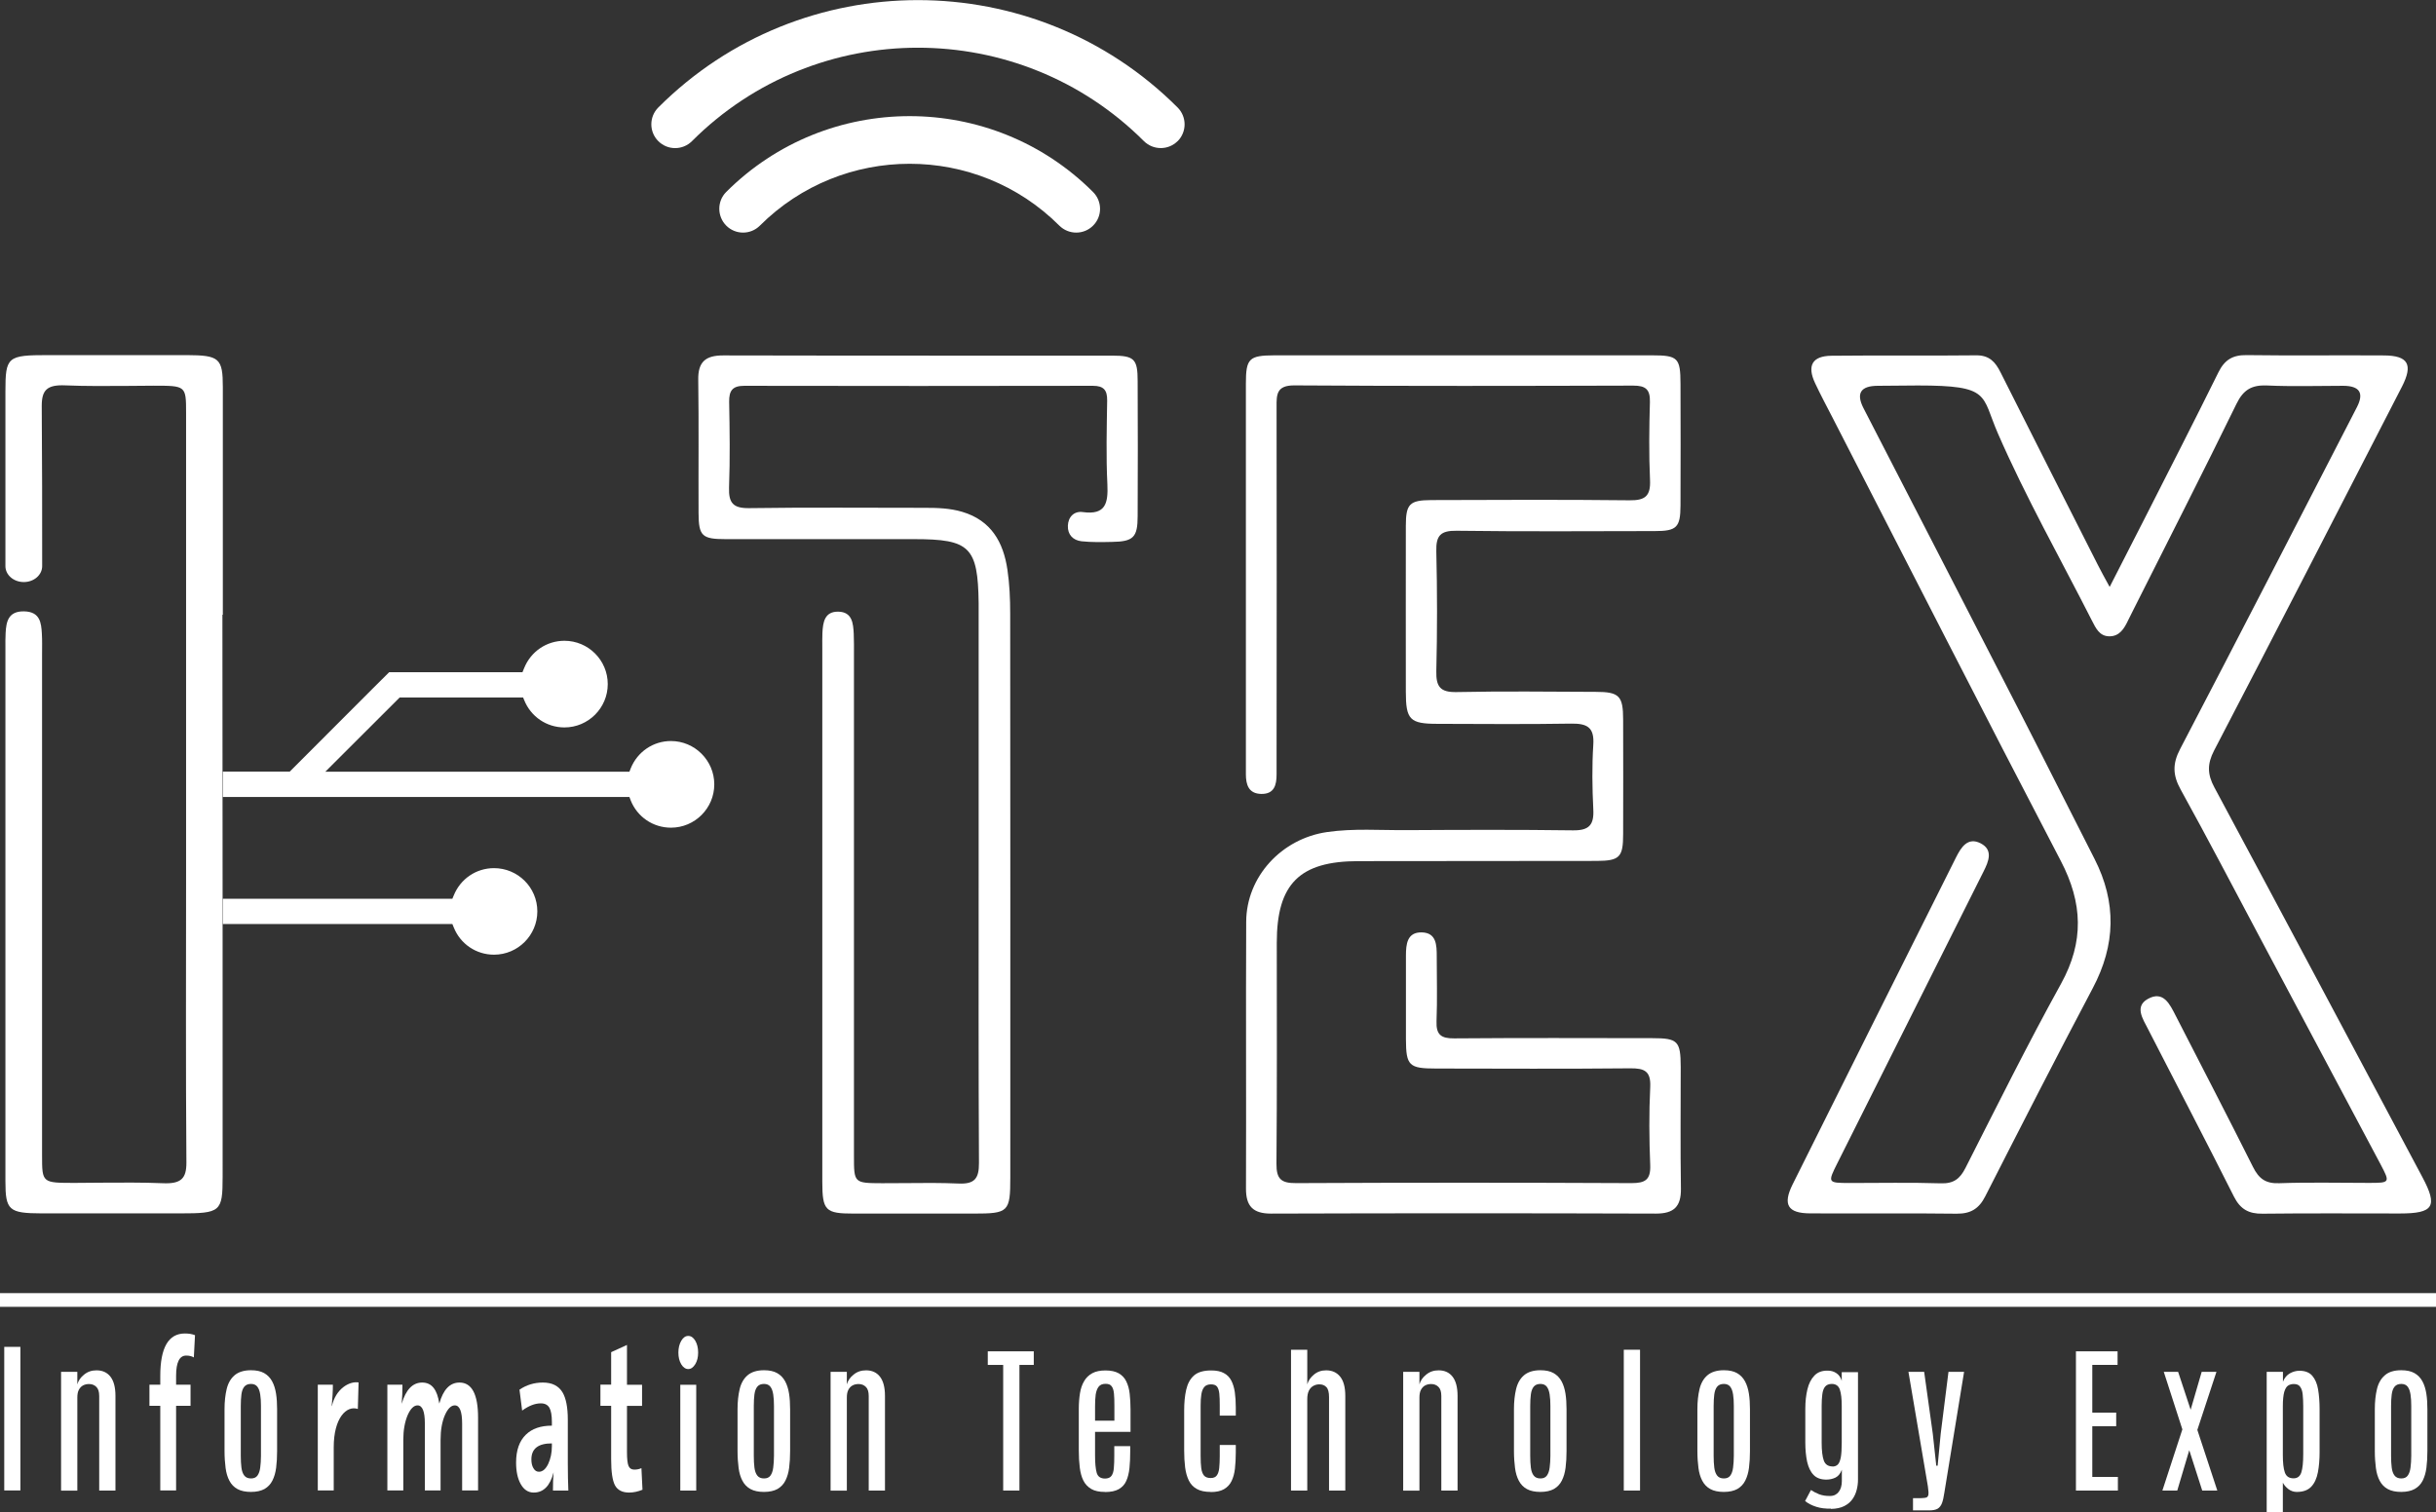
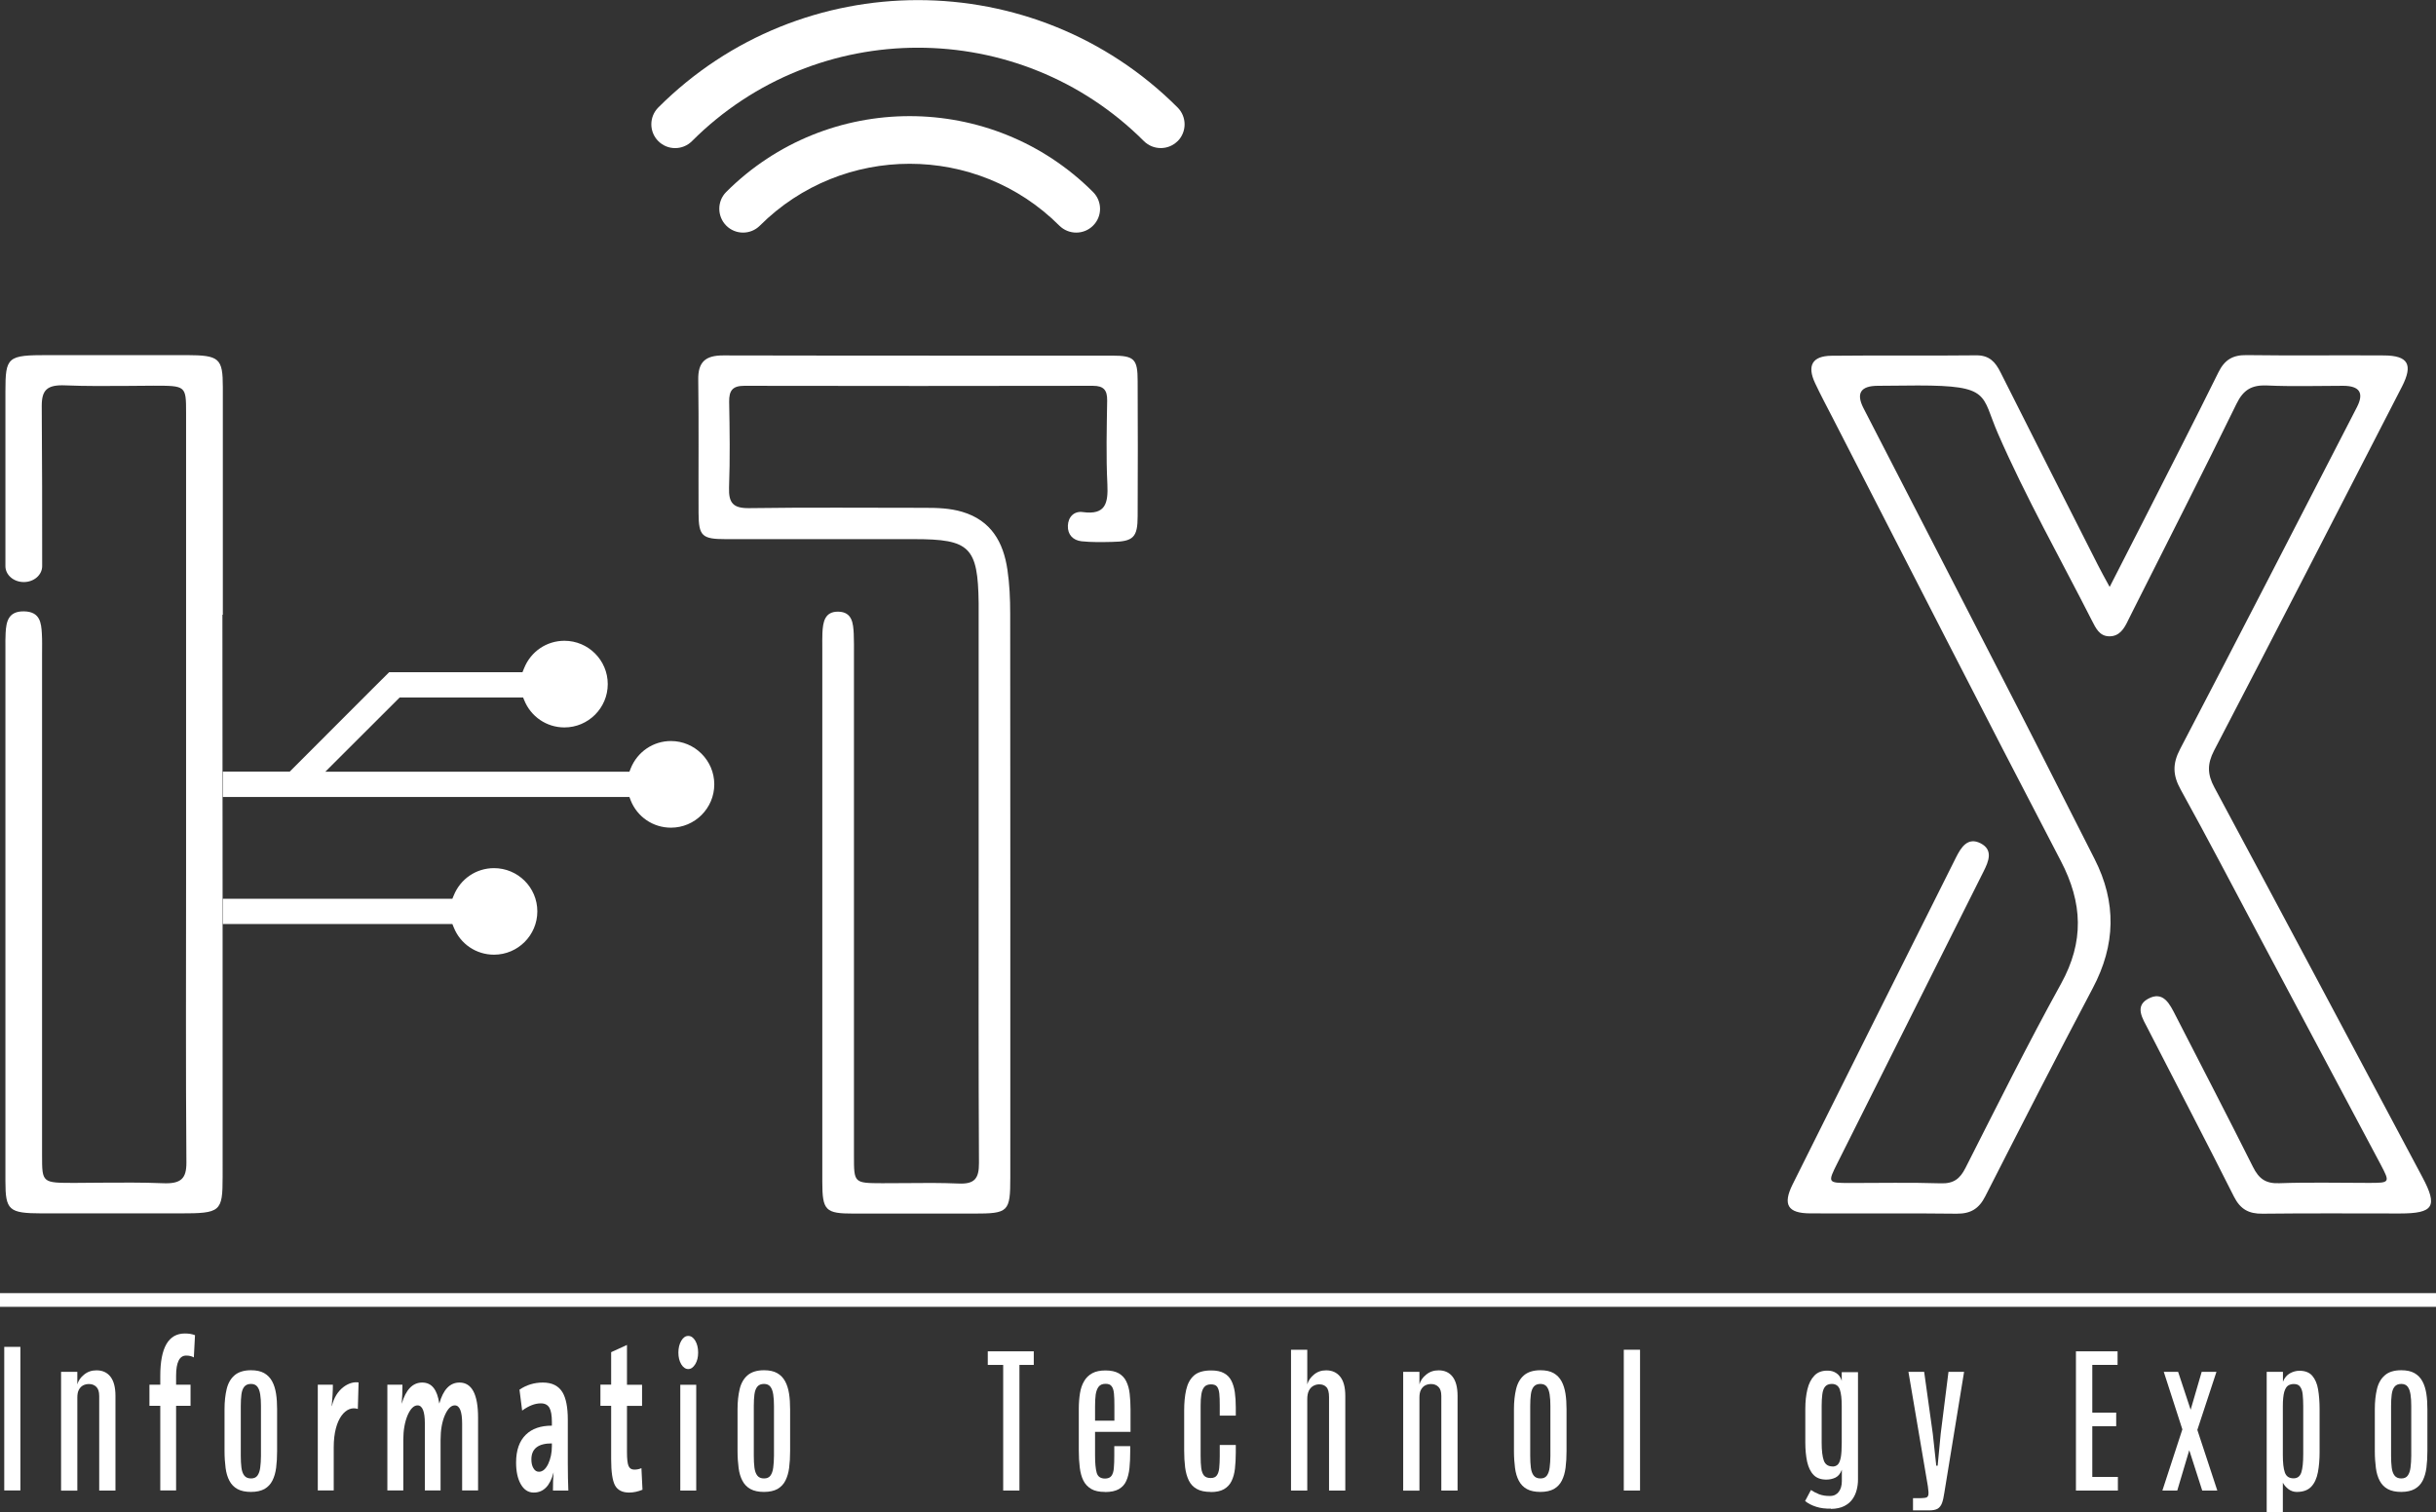
<svg xmlns="http://www.w3.org/2000/svg" id="Layer_2" data-name="Layer 2" viewBox="0 0 229.35 142.4">
  <rect x="0" y="0" width="229.35" height="142.4" fill="#333333" stroke="none" />
  <defs>
    <style> .cls-1 { fill: #fff; } </style>
  </defs>
  <g id="Layer_1-2" data-name="Layer 1">
    <g>
      <path class="cls-1" d="m102.91,21.25c-.87.87-2.29.87-3.17,0-7.77-7.77-20.42-7.77-28.2,0-.87.87-2.29.87-3.16,0s-.88-2.3-.01-3.17c9.52-9.52,25.01-9.53,34.54,0,.88.88.88,2.3,0,3.17" />
      <path class="cls-1" d="m110.87,13.29c-.87.87-2.29.87-3.17,0-11.73-11.73-30.82-11.73-42.55,0-.87.87-2.29.88-3.17,0-.88-.88-.87-2.3,0-3.17,13.48-13.48,35.41-13.48,48.89,0,.88.88.88,2.3,0,3.18" />
      <g>
        <path class="cls-1" d="m20.98,72.68v2.37s38.28,0,38.28,0l.12.32c.62,1.56,2.11,2.57,3.79,2.57,2.25,0,4.08-1.83,4.08-4.08s-1.84-4.08-4.08-4.08c-1.67,0-3.16,1.01-3.79,2.58l-.12.31h-28.63s7-6.99,7-6.99h11.62s.1.24.1.24c.62,1.56,2.11,2.58,3.79,2.58,2.25,0,4.08-1.83,4.08-4.08s-1.83-4.08-4.08-4.08c-1.68,0-3.16,1.01-3.79,2.57l-.16.39h-12.55s-1.59,1.58-1.59,1.58h0s-7.77,7.78-7.77,7.78h-6.3Z" />
        <path class="cls-1" d="m20.98,84.64v2.37s21.61,0,21.61,0l.13.32c.62,1.56,2.11,2.57,3.79,2.57,2.25,0,4.08-1.83,4.08-4.08s-1.83-4.07-4.08-4.07c-1.68,0-3.16,1.01-3.79,2.57l-.13.31h-21.61Z" />
      </g>
      <path class="cls-1" d="m107.11,35.87c.02,4.25.02,8.49,0,12.73,0,2.01-.41,2.4-2.42,2.43-.95.02-1.92.04-2.86-.06-.8-.09-1.32-.62-1.29-1.46s.59-1.4,1.4-1.29c2.17.3,2.4-.85,2.32-2.62-.13-2.62-.06-5.26-.02-7.89.01-.98-.33-1.38-1.34-1.38-10.94.02-21.89.02-32.83,0-1.12,0-1.43.47-1.42,1.5.05,2.69.09,5.38-.01,8.07-.05,1.47.39,1.97,1.9,1.95,5.51-.08,11.01-.03,16.51-.03,1.19,0,2.38.03,3.55.38,2.72.81,3.87,2.86,4.25,5.45.2,1.35.26,2.74.26,4.12.02,17.7.01,35.39.01,53.09,0,3.27-.16,3.42-3.45,3.42-3.77,0-7.54,0-11.3,0-2.66,0-2.95-.28-2.95-3.01,0-6.68,0-13.35,0-20.03v-30.2c0-.47-.01-.95.01-1.43.05-1.01.2-2.04,1.51-2.01,1.3.03,1.39,1.1,1.44,2.08.03.66.02,1.31.02,1.97v47.18c0,2.58,0,2.58,2.66,2.59.72,0,1.44,0,2.17-.01,1.67-.02,3.34-.03,5.01.04,1.51.07,1.94-.46,1.93-1.94-.05-9.03-.03-18.06-.03-27.08v-24.57c0-.36,0-.72,0-1.08-.07-5.27-.83-6.01-6.05-6.01h-5.11c-4.22,0-8.44,0-12.65,0-2.23,0-2.55-.29-2.56-2.44-.02-4.19.03-8.37-.03-12.56-.03-1.71.7-2.3,2.35-2.3h.02c7.84.02,15.67.02,23.51.02,4.37,0,8.73,0,13.09,0,2.09,0,2.4.32,2.4,2.4Z" />
      <path class="cls-1" d="m198.64,55.24c1.21-2.37,2.24-4.38,3.27-6.4,2.33-4.59,4.67-9.16,6.95-13.77.58-1.18,1.34-1.65,2.66-1.63,4.31.06,8.61,0,12.92.03,2.29.01,2.77.85,1.71,2.93-5.88,11.43-11.75,22.87-17.69,34.27-.66,1.27-.64,2.24.02,3.47,6.56,12.22,13.07,24.47,19.59,36.71,1.47,2.76,1.06,3.42-2.13,3.42-4.31,0-8.62-.03-12.92.02-1.3.02-2.09-.42-2.69-1.6-2.66-5.29-5.4-10.53-8.1-15.8-.48-.94-1.29-2.12,0-2.83,1.47-.81,2.07.53,2.63,1.62,2.43,4.74,4.88,9.46,7.26,14.21.55,1.1,1.19,1.58,2.47,1.53,2.81-.1,5.62-.03,8.43-.03,2.01,0,2.02-.02,1.11-1.75-3.76-7.08-7.52-14.15-11.29-21.22-2.5-4.7-4.96-9.42-7.53-14.07-.75-1.35-.78-2.43-.05-3.82,5.59-10.7,11.11-21.45,16.64-32.18q1.04-2.01-1.28-2.02c-2.39,0-4.79.08-7.18-.03-1.44-.06-2.23.4-2.88,1.74-3.15,6.45-6.41,12.84-9.63,19.24-.19.37-.38.74-.56,1.12-.37.78-.81,1.54-1.8,1.52-.92-.02-1.26-.79-1.62-1.49-2.98-5.86-6.23-11.61-8.85-17.62-1.58-3.63-.64-4.51-7.53-4.51-1.24,0-2.51.03-3.76.03q-2.43,0-1.37,2.09c4.84,9.41,9.7,18.81,14.53,28.23,2.43,4.73,4.81,9.49,7.23,14.23,2.09,4.1,1.99,8.11-.17,12.18-3.44,6.5-6.78,13.05-10.12,19.6-.59,1.16-1.37,1.64-2.68,1.63-4.61-.06-9.21,0-13.82-.03-2.09-.01-2.58-.82-1.64-2.72,5.12-10.27,10.25-20.54,15.39-30.8.47-.94,1.1-1.95,2.31-1.33,1.22.62.76,1.71.28,2.66-4.58,9.14-9.16,18.28-13.74,27.42-.95,1.89-.94,1.9,1.1,1.91,2.87,0,5.75-.06,8.61.03,1.21.04,1.81-.42,2.33-1.45,2.95-5.81,5.85-11.65,9-17.35,2.18-3.95,2.04-7.6-.02-11.55-7.25-13.89-14.35-27.85-21.51-41.78-.55-1.06-1.11-2.12-1.62-3.2-.79-1.67-.28-2.58,1.53-2.6,4.55-.05,9.09.01,13.64-.04,1.23-.01,1.8.63,2.29,1.62,3.03,6.04,6.09,12.06,9.14,18.09.29.58.61,1.15,1.12,2.09" />
-       <path class="cls-1" d="m117.3,54.08c0-5.98,0-11.96,0-17.94,0-2.39.29-2.67,2.7-2.68,11.84,0,23.69,0,35.53,0,2.45,0,2.68.24,2.69,2.67.01,3.83.02,7.66,0,11.48-.01,2.06-.36,2.4-2.42,2.4-6.22.01-12.44.05-18.66-.03-1.5-.02-1.95.44-1.91,1.93.09,3.77.09,7.54,0,11.3-.03,1.45.37,1.99,1.9,1.96,4.37-.09,8.73-.04,13.1-.02,2.23,0,2.59.38,2.59,2.63.01,3.59.01,7.18,0,10.76,0,2.17-.32,2.52-2.48,2.53-7.48.02-14.96,0-22.43.02-5.56,0-7.7,2.14-7.7,7.69,0,6.94.03,13.87-.03,20.81-.01,1.42.43,1.83,1.84,1.82,10.53-.05,21.06-.05,31.58,0,1.29,0,1.82-.3,1.77-1.69-.1-2.45-.12-4.91,0-7.35.07-1.5-.53-1.78-1.87-1.77-6.1.06-12.2.03-18.3.02-2.54,0-2.82-.27-2.83-2.74,0-2.63,0-5.26,0-7.89,0-1.08.11-2.22,1.49-2.19,1.39.03,1.41,1.21,1.41,2.26,0,2.03.06,4.07-.02,6.1-.05,1.28.43,1.63,1.66,1.62,6.22-.05,12.44-.03,18.66-.02,2.4,0,2.66.27,2.67,2.7,0,3.83-.04,7.66.02,11.48.02,1.69-.67,2.34-2.35,2.34-12.08-.04-24.17-.04-36.25,0-1.71,0-2.36-.72-2.35-2.37.03-8.37-.02-16.75.02-25.12.02-4.23,3.32-7.82,7.62-8.44,2.5-.36,5.02-.16,7.53-.18,5.2-.03,10.41-.05,15.61.02,1.5.02,2-.49,1.92-1.97-.1-2.03-.13-4.07,0-6.1.11-1.67-.62-2-2.1-1.98-4.19.07-8.37.03-12.56.02-2.62,0-2.99-.39-2.99-3.03,0-5.2-.01-10.41,0-15.61,0-2.07.35-2.42,2.4-2.43,6.22-.02,12.44-.05,18.66.02,1.47.02,2-.4,1.93-1.91-.11-2.45-.08-4.9-.01-7.35.03-1.19-.41-1.54-1.56-1.54-10.65.03-21.3.05-31.94-.02-1.64,0-1.66.84-1.65,2.02.02,11,.01,22.01,0,33.01,0,.54,0,1.08,0,1.61,0,.99-.22,1.85-1.44,1.83-1.2-.02-1.45-.88-1.45-1.86,0-3.95,0-7.89,0-11.84,0-2.33,0-4.66,0-7" />
      <path class="cls-1" d="m20.96,57.89h.02v-8.56c0-4.29,0-8.58,0-12.87,0-2.73-.33-3.01-3.4-3.02H4.5c-3.8,0-3.99.15-3.99,3.42,0,5.48,0,10.96,0,16.45,0,.83.77,1.5,1.73,1.5s1.73-.67,1.73-1.5c0-5.03,0-10.06-.04-15.09,0-1.47.48-2.01,2.23-1.93,1.92.08,3.86.06,5.78.05.84,0,1.67-.02,2.51-.02,3.06,0,3.07,0,3.07,2.58v17.79s0,.03,0,.05v25.66c0,9.03-.04,18.05.03,27.09,0,1.47-.48,2.01-2.23,1.93-1.92-.08-3.86-.06-5.78-.05-.84,0-1.67.02-2.51.02-3.06,0-3.07,0-3.07-2.58v-47.19c0-.66.02-1.31-.02-1.97-.06-.99-.16-2.05-1.67-2.08-1.51-.03-1.68,1-1.74,2.01-.03.47-.02.96-.02,1.43v37.36c0,4.29,0,8.58,0,12.87,0,2.73.33,3.01,3.4,3.02h13.06c3.8,0,3.99-.15,3.99-3.42,0-17.65,0-35.3-.02-52.95Z" />
      <path class="cls-1" d="m94.45,140.36v-11.83h-1.45v-1.28h4.33v1.28h-1.35v11.83h-1.54Z" />
      <path class="cls-1" d="m104.03,140.49c-.54,0-.97-.09-1.29-.28s-.57-.45-.74-.79-.28-.75-.34-1.23c-.06-.48-.09-1.01-.09-1.59v-3.95c0-.53.04-1.01.11-1.45.07-.44.2-.82.39-1.14.18-.32.44-.57.77-.75.33-.18.75-.26,1.25-.26s.92.09,1.24.27c.31.18.55.43.71.76.16.33.27.71.32,1.16.05.45.08.94.08,1.48v2.11h-3.34v2.23c0,.71.05,1.24.15,1.61.1.37.36.56.79.56.28,0,.49-.09.61-.26s.2-.42.22-.75c.03-.32.04-.7.04-1.14v-.9h1.5v.48c0,.58-.02,1.11-.07,1.58-.05.47-.15.88-.3,1.21-.15.34-.39.6-.71.78-.32.18-.75.27-1.3.27Zm-.93-6.71h1.82v-1.42c0-.45-.01-.82-.04-1.13-.03-.31-.1-.54-.22-.69-.11-.16-.3-.23-.57-.23-.29,0-.51.09-.65.27-.14.18-.23.43-.28.74-.04.32-.06.68-.06,1.1v1.37Z" />
      <path class="cls-1" d="m113.99,140.49c-.54,0-.98-.09-1.31-.28-.33-.18-.58-.45-.75-.79-.17-.35-.29-.76-.35-1.24-.06-.48-.09-1.01-.09-1.6v-3.74c0-.75.06-1.4.19-1.97s.37-1.02.73-1.34c.36-.32.9-.48,1.62-.48.5,0,.9.08,1.2.25.31.16.54.4.7.71.16.31.27.68.33,1.1.06.43.09.9.09,1.42v.77h-1.51v-.98c0-.43-.01-.79-.04-1.08-.03-.29-.1-.51-.21-.66-.11-.15-.31-.22-.57-.22-.28,0-.49.08-.63.24-.14.16-.23.39-.28.69-.05.3-.07.66-.07,1.07v4.75c0,.46.02.85.06,1.15.04.31.13.53.26.69.13.15.34.23.62.23s.46-.08.58-.24c.12-.16.2-.4.23-.7.03-.31.05-.67.05-1.09v-1.08h1.51v.72c0,.55-.03,1.05-.08,1.51-.05.45-.16.84-.32,1.17-.16.33-.4.58-.71.76-.31.18-.73.27-1.24.27Z" />
      <path class="cls-1" d="m121.55,140.36v-13.26h1.53v3.26c.1-.35.31-.66.63-.92.32-.27.7-.4,1.15-.4.56,0,1,.2,1.32.6.32.4.48,1,.48,1.81v8.91h-1.53v-8.79c0-.46-.08-.77-.25-.95-.17-.18-.39-.26-.67-.26-.2,0-.39.05-.57.15-.17.1-.31.25-.41.45-.1.21-.15.47-.15.8v8.6h-1.53Z" />
      <path class="cls-1" d="m132.11,140.36v-11.18h1.53v1.18c.1-.35.31-.66.64-.92.33-.27.71-.4,1.17-.4.56,0,1,.2,1.31.6.31.4.47,1,.47,1.81v8.91h-1.53v-8.9c0-.4-.09-.69-.27-.86-.18-.18-.41-.27-.69-.27-.2,0-.39.04-.56.13s-.3.23-.4.42c-.1.19-.14.43-.14.73v8.76h-1.53Z" />
-       <path class="cls-1" d="m78.2,140.36v-11.18h1.53v1.18c.1-.35.31-.66.64-.92.33-.27.71-.4,1.17-.4.56,0,1,.2,1.31.6.31.4.47,1,.47,1.81v8.91h-1.53v-8.9c0-.4-.09-.69-.27-.86-.18-.18-.41-.27-.69-.27-.2,0-.39.04-.56.13s-.3.23-.4.42c-.1.19-.14.43-.14.73v8.76h-1.53Z" />
      <path class="cls-1" d="m5.75,140.36v-11.18h1.53v1.18c.1-.35.31-.66.64-.92.33-.27.71-.4,1.17-.4.56,0,1,.2,1.31.6.31.4.47,1,.47,1.81v8.91h-1.53v-8.9c0-.4-.09-.69-.27-.86-.18-.18-.41-.27-.69-.27-.2,0-.39.04-.56.13s-.3.23-.4.42c-.1.19-.14.43-.14.73v8.76h-1.53Z" />
      <path class="cls-1" d="m145.04,140.49c-.53,0-.95-.09-1.28-.27-.33-.18-.58-.44-.76-.78-.18-.34-.3-.74-.36-1.21-.06-.47-.1-.99-.1-1.58v-3.96c0-.7.07-1.33.2-1.88s.38-.99.74-1.3.88-.48,1.55-.48c.51,0,.92.09,1.24.27.32.18.57.44.75.77s.3.72.37,1.16c.07.44.1.93.1,1.46v3.96c0,.57-.03,1.09-.09,1.56-.06.47-.18.87-.35,1.21-.17.34-.42.6-.74.79-.33.18-.75.28-1.29.28Zm0-1.27c.27,0,.47-.09.6-.27.13-.18.22-.43.26-.75s.07-.69.07-1.11v-4.69c0-.42-.02-.78-.07-1.09s-.13-.55-.27-.73c-.13-.17-.33-.26-.6-.26-.28,0-.49.09-.63.26-.14.17-.23.42-.27.73s-.06.67-.06,1.09v4.69c0,.42.02.79.06,1.11s.13.57.27.75c.14.18.35.27.63.27Z" />
      <path class="cls-1" d="m23.64,140.49c-.53,0-.95-.09-1.28-.27-.33-.18-.58-.44-.76-.78-.18-.34-.3-.74-.36-1.21-.06-.47-.1-.99-.1-1.58v-3.96c0-.7.07-1.33.2-1.88s.38-.99.74-1.3.88-.48,1.55-.48c.51,0,.92.09,1.24.27.32.18.57.44.75.77s.3.72.37,1.16c.07.44.1.93.1,1.46v3.96c0,.57-.03,1.09-.09,1.56-.06.47-.18.87-.35,1.21-.17.34-.42.6-.74.79-.33.18-.75.28-1.29.28Zm0-1.27c.27,0,.47-.09.6-.27.13-.18.22-.43.26-.75s.07-.69.07-1.11v-4.69c0-.42-.02-.78-.07-1.09s-.13-.55-.27-.73c-.13-.17-.33-.26-.6-.26-.28,0-.49.09-.63.26-.14.17-.23.42-.27.73s-.06.67-.06,1.09v4.69c0,.42.02.79.06,1.11s.13.57.27.75c.14.18.35.27.63.27Z" />
      <path class="cls-1" d="m71.94,140.49c-.53,0-.95-.09-1.28-.27-.33-.18-.58-.44-.76-.78-.18-.34-.3-.74-.36-1.21-.06-.47-.1-.99-.1-1.58v-3.96c0-.7.07-1.33.2-1.88s.38-.99.74-1.3.88-.48,1.55-.48c.51,0,.92.09,1.24.27.32.18.57.44.75.77s.3.72.37,1.16c.07.44.1.93.1,1.46v3.96c0,.57-.03,1.09-.09,1.56-.06.47-.18.87-.35,1.21-.17.34-.42.6-.74.79-.33.18-.75.28-1.29.28Zm0-1.27c.27,0,.47-.09.6-.27.13-.18.22-.43.26-.75s.07-.69.07-1.11v-4.69c0-.42-.02-.78-.07-1.09s-.13-.55-.27-.73c-.13-.17-.33-.26-.6-.26-.28,0-.49.09-.63.26-.14.17-.23.42-.27.73s-.06.67-.06,1.09v4.69c0,.42.02.79.06,1.11s.13.57.27.75c.14.18.35.27.63.27Z" />
      <path class="cls-1" d="m152.88,140.36v-13.26h1.53v13.26h-1.53Z" />
-       <path class="cls-1" d="m162.31,140.49c-.53,0-.95-.09-1.28-.27-.33-.18-.58-.44-.76-.78-.18-.34-.3-.74-.36-1.21-.06-.47-.1-.99-.1-1.58v-3.96c0-.7.07-1.33.2-1.88s.38-.99.74-1.3.88-.48,1.55-.48c.51,0,.92.09,1.24.27.32.18.57.44.75.77s.3.72.37,1.16c.07.44.1.93.1,1.46v3.96c0,.57-.03,1.09-.09,1.56-.06.47-.18.87-.35,1.21-.17.34-.42.6-.74.79-.33.18-.75.28-1.29.28Zm0-1.27c.27,0,.47-.09.6-.27.13-.18.22-.43.26-.75s.07-.69.07-1.11v-4.69c0-.42-.02-.78-.07-1.09s-.13-.55-.27-.73c-.13-.17-.33-.26-.6-.26-.28,0-.49.09-.63.26-.14.17-.23.42-.27.73s-.06.67-.06,1.09v4.69c0,.42.02.79.06,1.11s.13.57.27.75c.14.18.35.27.63.27Z" />
      <path class="cls-1" d="m172.38,142.06c-.51.02-.97-.04-1.38-.17-.41-.13-.76-.31-1.05-.54l.55-1.04c.22.15.48.28.77.4.3.11.64.17,1.04.16.35,0,.62-.14.81-.39.19-.25.29-.59.29-1.01v-1.07c-.14.37-.34.61-.6.74-.25.12-.54.19-.86.19-.52,0-.93-.15-1.21-.45-.29-.3-.48-.72-.6-1.24-.11-.53-.17-1.12-.17-1.79v-3.2c0-.68.07-1.29.2-1.83.13-.54.35-.97.66-1.29.31-.32.72-.47,1.25-.46.32,0,.59.08.82.24.23.15.4.39.5.72v-.82h1.53v10.13c0,.32-.04.64-.12.95-.08.32-.21.61-.4.88-.19.27-.44.48-.77.65-.33.17-.75.26-1.26.27Zm.15-3.96c.2,0,.36-.06.49-.18.13-.12.22-.34.29-.67.06-.33.09-.79.09-1.4v-3.45c0-.68-.06-1.2-.18-1.55-.12-.35-.38-.53-.76-.53-.28,0-.49.09-.63.26s-.22.42-.26.73c-.04.31-.06.67-.06,1.07v3.48c0,.74.07,1.3.2,1.67s.41.56.83.56Z" />
      <path class="cls-1" d="m180.11,142.23v-1.15h.53c.22,0,.41-.01.57-.03s.26-.07.29-.15c.06-.08.08-.21.07-.38-.01-.17-.03-.36-.06-.56l-1.83-10.78h1.48l.81,5.81.33,3.03h.13l.29-3.03.73-5.81h1.47l-1.86,11.39c-.06.4-.13.73-.22.97s-.23.42-.41.53c-.19.11-.46.16-.83.16h-1.5Z" />
      <path class="cls-1" d="m195.45,140.36v-13.11h3.92v1.28h-2.38v4.49h2.25v1.28h-2.25v4.78h2.41v1.28h-3.95Z" />
      <path class="cls-1" d="m203.59,140.36l1.88-5.76-1.75-5.42h1.35l1.18,3.57,1.04-3.57h1.39l-1.8,5.47,1.88,5.71h-1.42l-1.22-3.8-1.13,3.8h-1.39Z" />
      <path class="cls-1" d="m213.41,142.4v-13.22h1.53v.93c.15-.37.37-.63.66-.79.29-.16.59-.24.89-.24.54,0,.94.16,1.21.47.27.32.46.74.55,1.29.09.54.14,1.16.14,1.84v4.05c0,.71-.05,1.34-.16,1.91-.11.57-.31,1.02-.62,1.35s-.76.5-1.37.5c-.29,0-.55-.09-.78-.26-.23-.18-.41-.38-.53-.61v2.79h-1.53Zm2.53-3.19c.37,0,.61-.19.73-.56.12-.37.18-.94.18-1.72v-4.52c0-.41-.02-.77-.05-1.09-.03-.31-.11-.56-.24-.73-.12-.18-.32-.26-.59-.26-.21,0-.4.05-.55.15s-.27.3-.36.6c-.08.3-.13.75-.13,1.34v4.58c0,.74.06,1.29.19,1.66.13.37.4.55.82.55Z" />
      <path class="cls-1" d="m226.09,140.49c-.53,0-.95-.09-1.28-.27-.33-.18-.58-.44-.76-.78-.18-.34-.3-.74-.36-1.21-.06-.47-.1-.99-.1-1.58v-3.96c0-.7.07-1.33.2-1.88s.38-.99.74-1.3c.36-.32.88-.48,1.55-.48.51,0,.92.09,1.24.27.32.18.57.44.75.77s.3.72.37,1.16.1.93.1,1.46v3.96c0,.57-.03,1.09-.09,1.56-.06.47-.18.87-.35,1.21-.17.34-.42.6-.75.79-.33.18-.75.28-1.29.28Zm0-1.27c.27,0,.47-.09.6-.27.13-.18.22-.43.26-.75s.07-.69.07-1.11v-4.69c0-.42-.02-.78-.07-1.09s-.13-.55-.27-.73c-.13-.17-.33-.26-.6-.26-.28,0-.49.09-.63.26-.14.17-.23.42-.27.73s-.06.67-.06,1.09v4.69c0,.42.02.79.06,1.11s.13.57.27.75c.14.18.35.27.63.27Z" />
      <rect class="cls-1" y="121.77" width="229.35" height="1.29" />
      <path class="cls-1" d="m.4,140.35v-13.52h1.52v13.52H.4Z" />
      <path class="cls-1" d="m18.26,127.83c-.2-.12-.44-.18-.73-.18-.63,0-.95.63-.95,1.9v.84h1.36v1.99h-1.36v7.97h-1.49v-7.97h-1.02v-1.99h1.02v-.82c0-2.67.77-4,2.32-4,.36,0,.68.05.95.16l-.11,2.1Z" />
      <path class="cls-1" d="m33.7,132.68c-1.08-.37-2.28.85-2.28,3.6v4.07h-1.5v-9.96h1.42c0,.63-.04,1.3-.11,2.01h.02c.36-1.61,1.63-2.36,2.51-2.22l-.07,2.5Z" />
      <path class="cls-1" d="m43.51,140.35v-6.29c0-1.15-.23-1.72-.69-1.72-.35,0-.65.3-.92.89-.28.63-.42,1.42-.42,2.36v4.76h-1.48v-6.31c0-1.13-.23-1.7-.69-1.7-.35,0-.66.31-.93.92-.27.64-.41,1.42-.41,2.33v4.76h-1.5v-9.96h1.42c0,.63-.02,1.22-.07,1.78v.02c.39-1.33,1.03-2,1.93-2s1.41.66,1.61,1.98c.37-1.32,1-1.98,1.9-1.98,1.16,0,1.75,1.1,1.75,3.31v6.85h-1.5Z" />
      <path class="cls-1" d="m52.06,140.35c0-.68.02-1.25.06-1.68v-.02c-.33,1.27-.95,1.9-1.87,1.9-.52,0-.93-.27-1.23-.81-.29-.52-.43-1.2-.43-2.02,0-1.15.31-2.03.92-2.62.58-.57,1.4-.85,2.45-.85v-.36c0-.61-.08-1.05-.23-1.32-.16-.28-.43-.42-.81-.42-.56,0-1.14.23-1.76.68l-.25-1.97c.66-.45,1.4-.67,2.2-.67.87,0,1.48.31,1.85.92.33.55.5,1.41.5,2.58v4.11c0,.98.02,1.83.05,2.56h-1.43Zm-.11-4.43c-1.28,0-1.92.5-1.92,1.51,0,.33.06.61.19.82.13.23.3.34.52.34.35,0,.64-.25.88-.75.22-.48.34-1.03.34-1.65v-.26Z" />
      <path class="cls-1" d="m60.5,140.28c-.44.18-.86.27-1.27.27-.64,0-1.08-.23-1.33-.68-.24-.46-.36-1.27-.36-2.44v-5.05h-1.01v-1.99h1.01v-3.06l1.49-.68v3.75h1.42v1.99h-1.42v4.36c0,.64.05,1.07.15,1.3.1.23.28.34.54.34s.48-.05.67-.14l.1,2.03Z" />
      <path class="cls-1" d="m65.46,128.46c-.19.31-.41.46-.66.46s-.48-.15-.66-.45c-.18-.3-.27-.67-.27-1.1s.09-.8.27-1.11.4-.46.66-.46.48.15.66.45c.18.31.27.68.27,1.12s-.09.79-.27,1.09Zm-1.41,11.9v-9.96h1.5v9.96h-1.5Z" />
    </g>
  </g>
</svg>